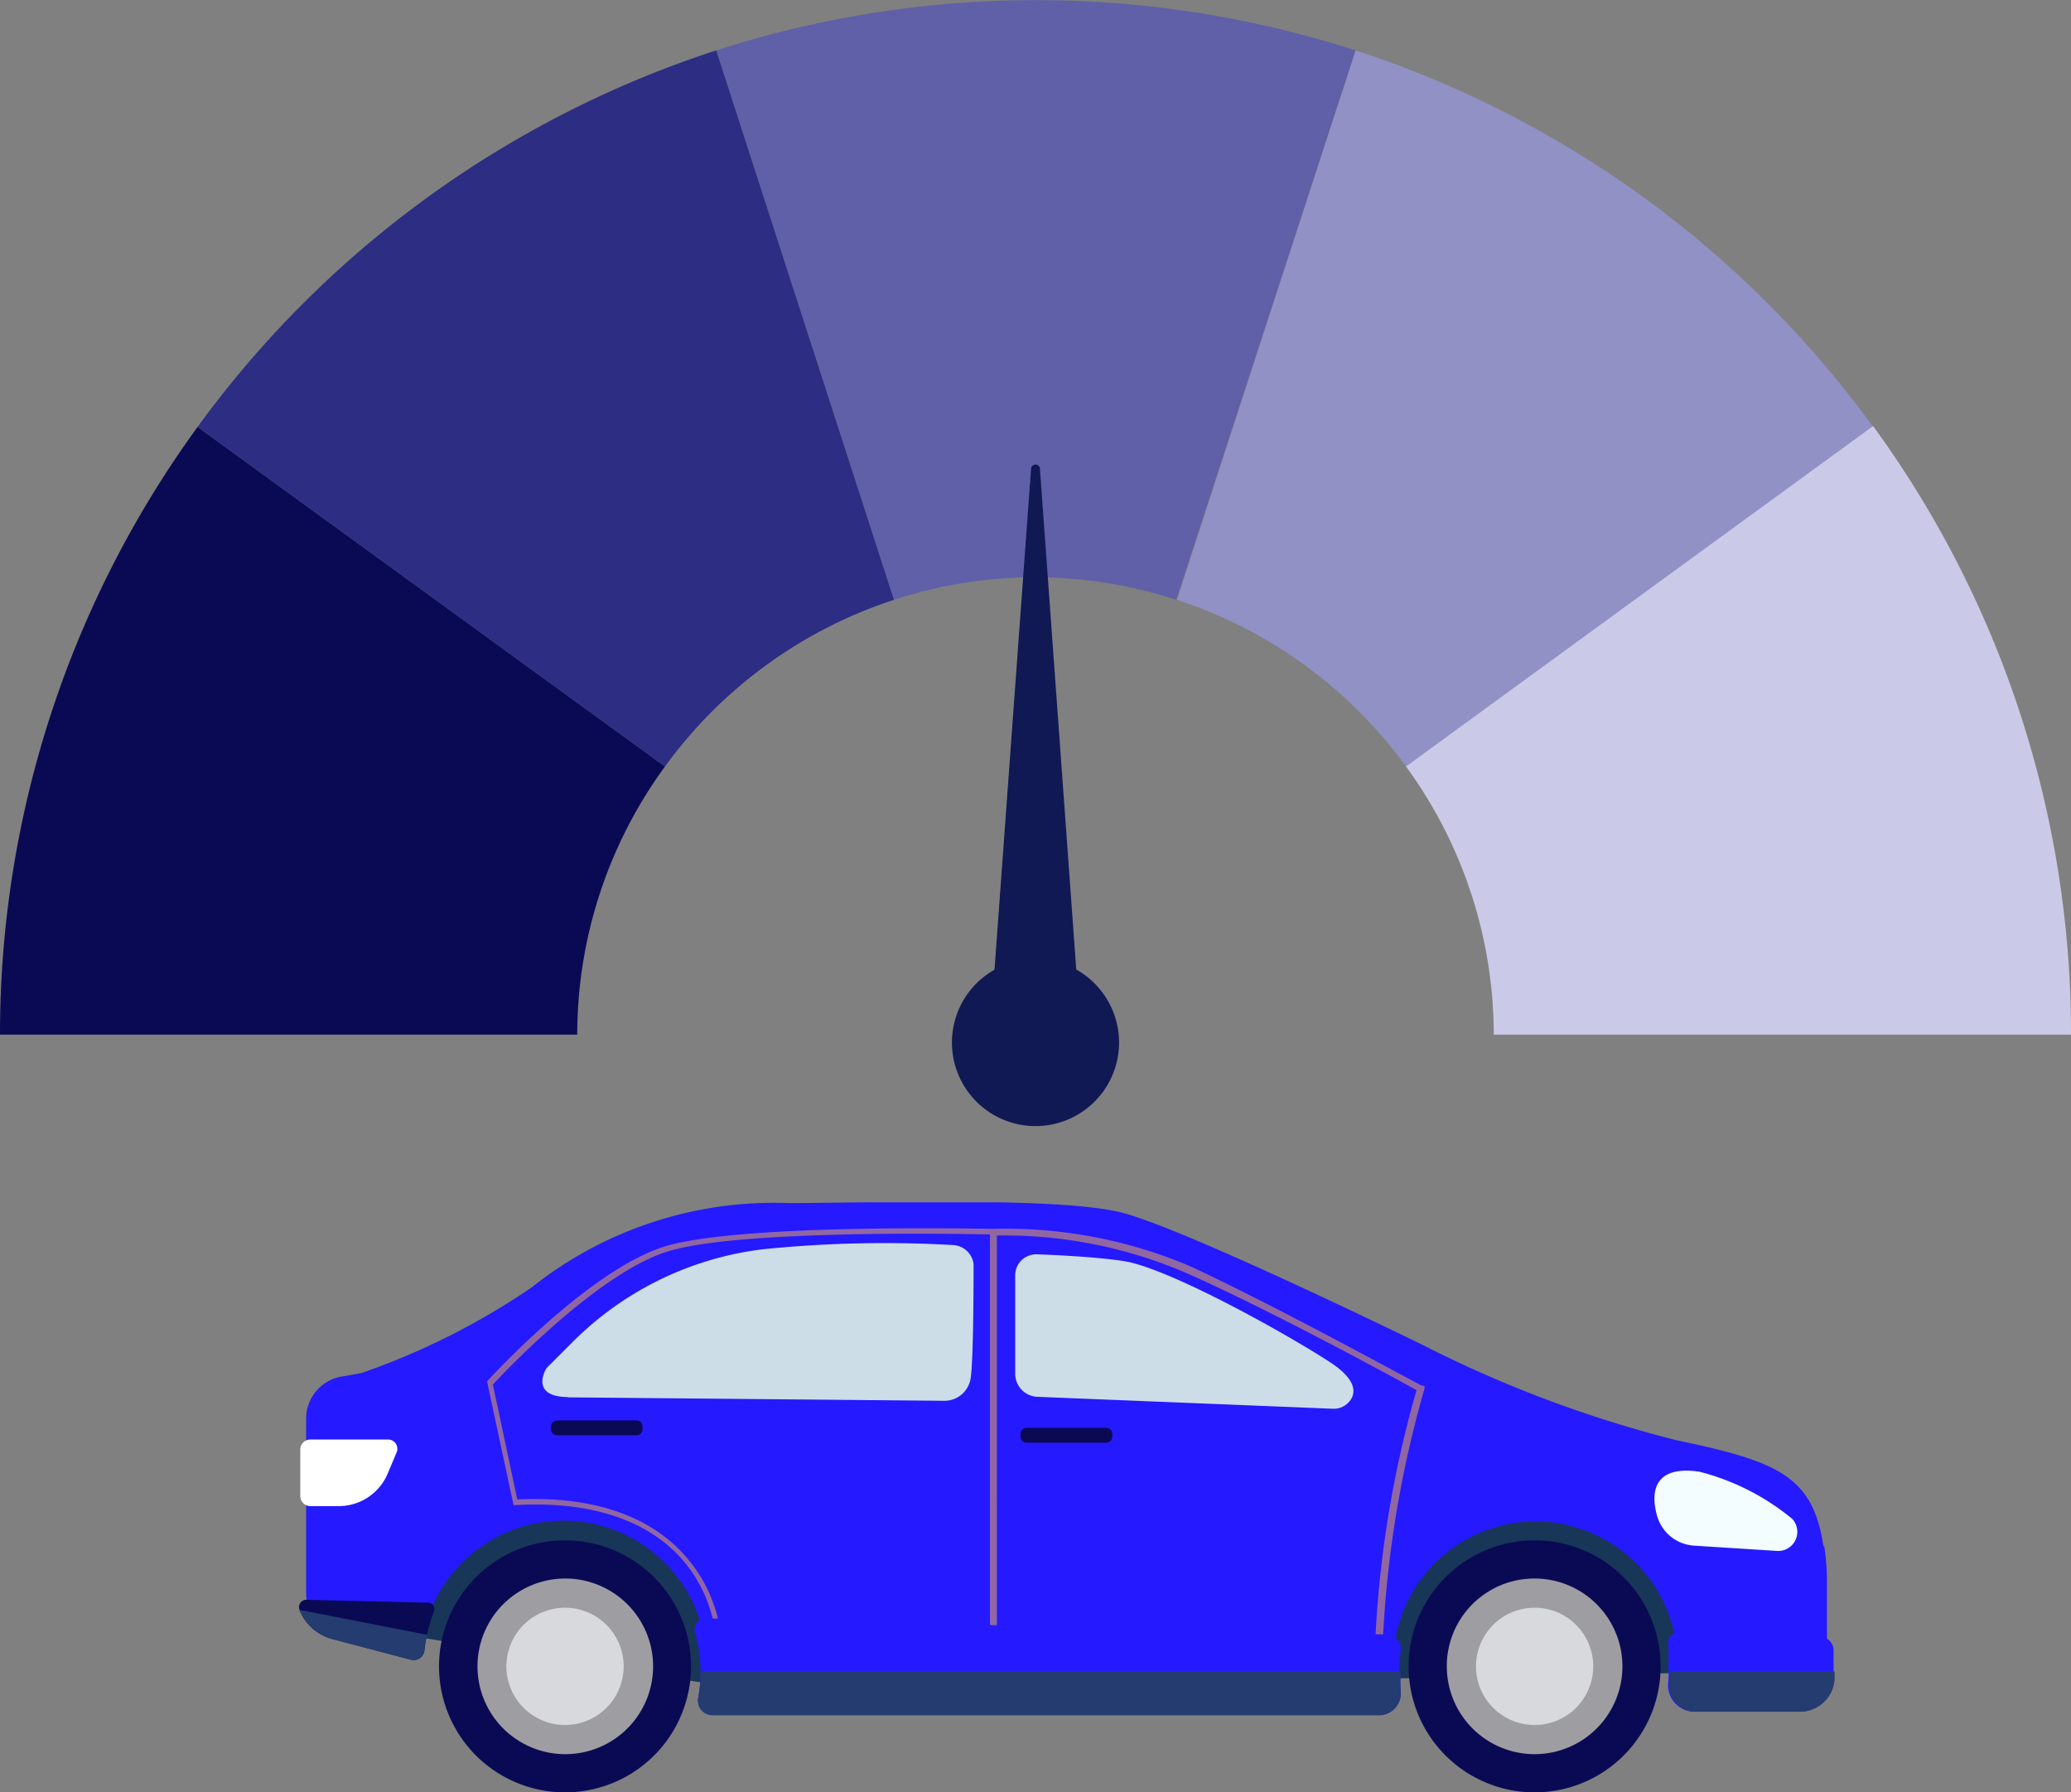
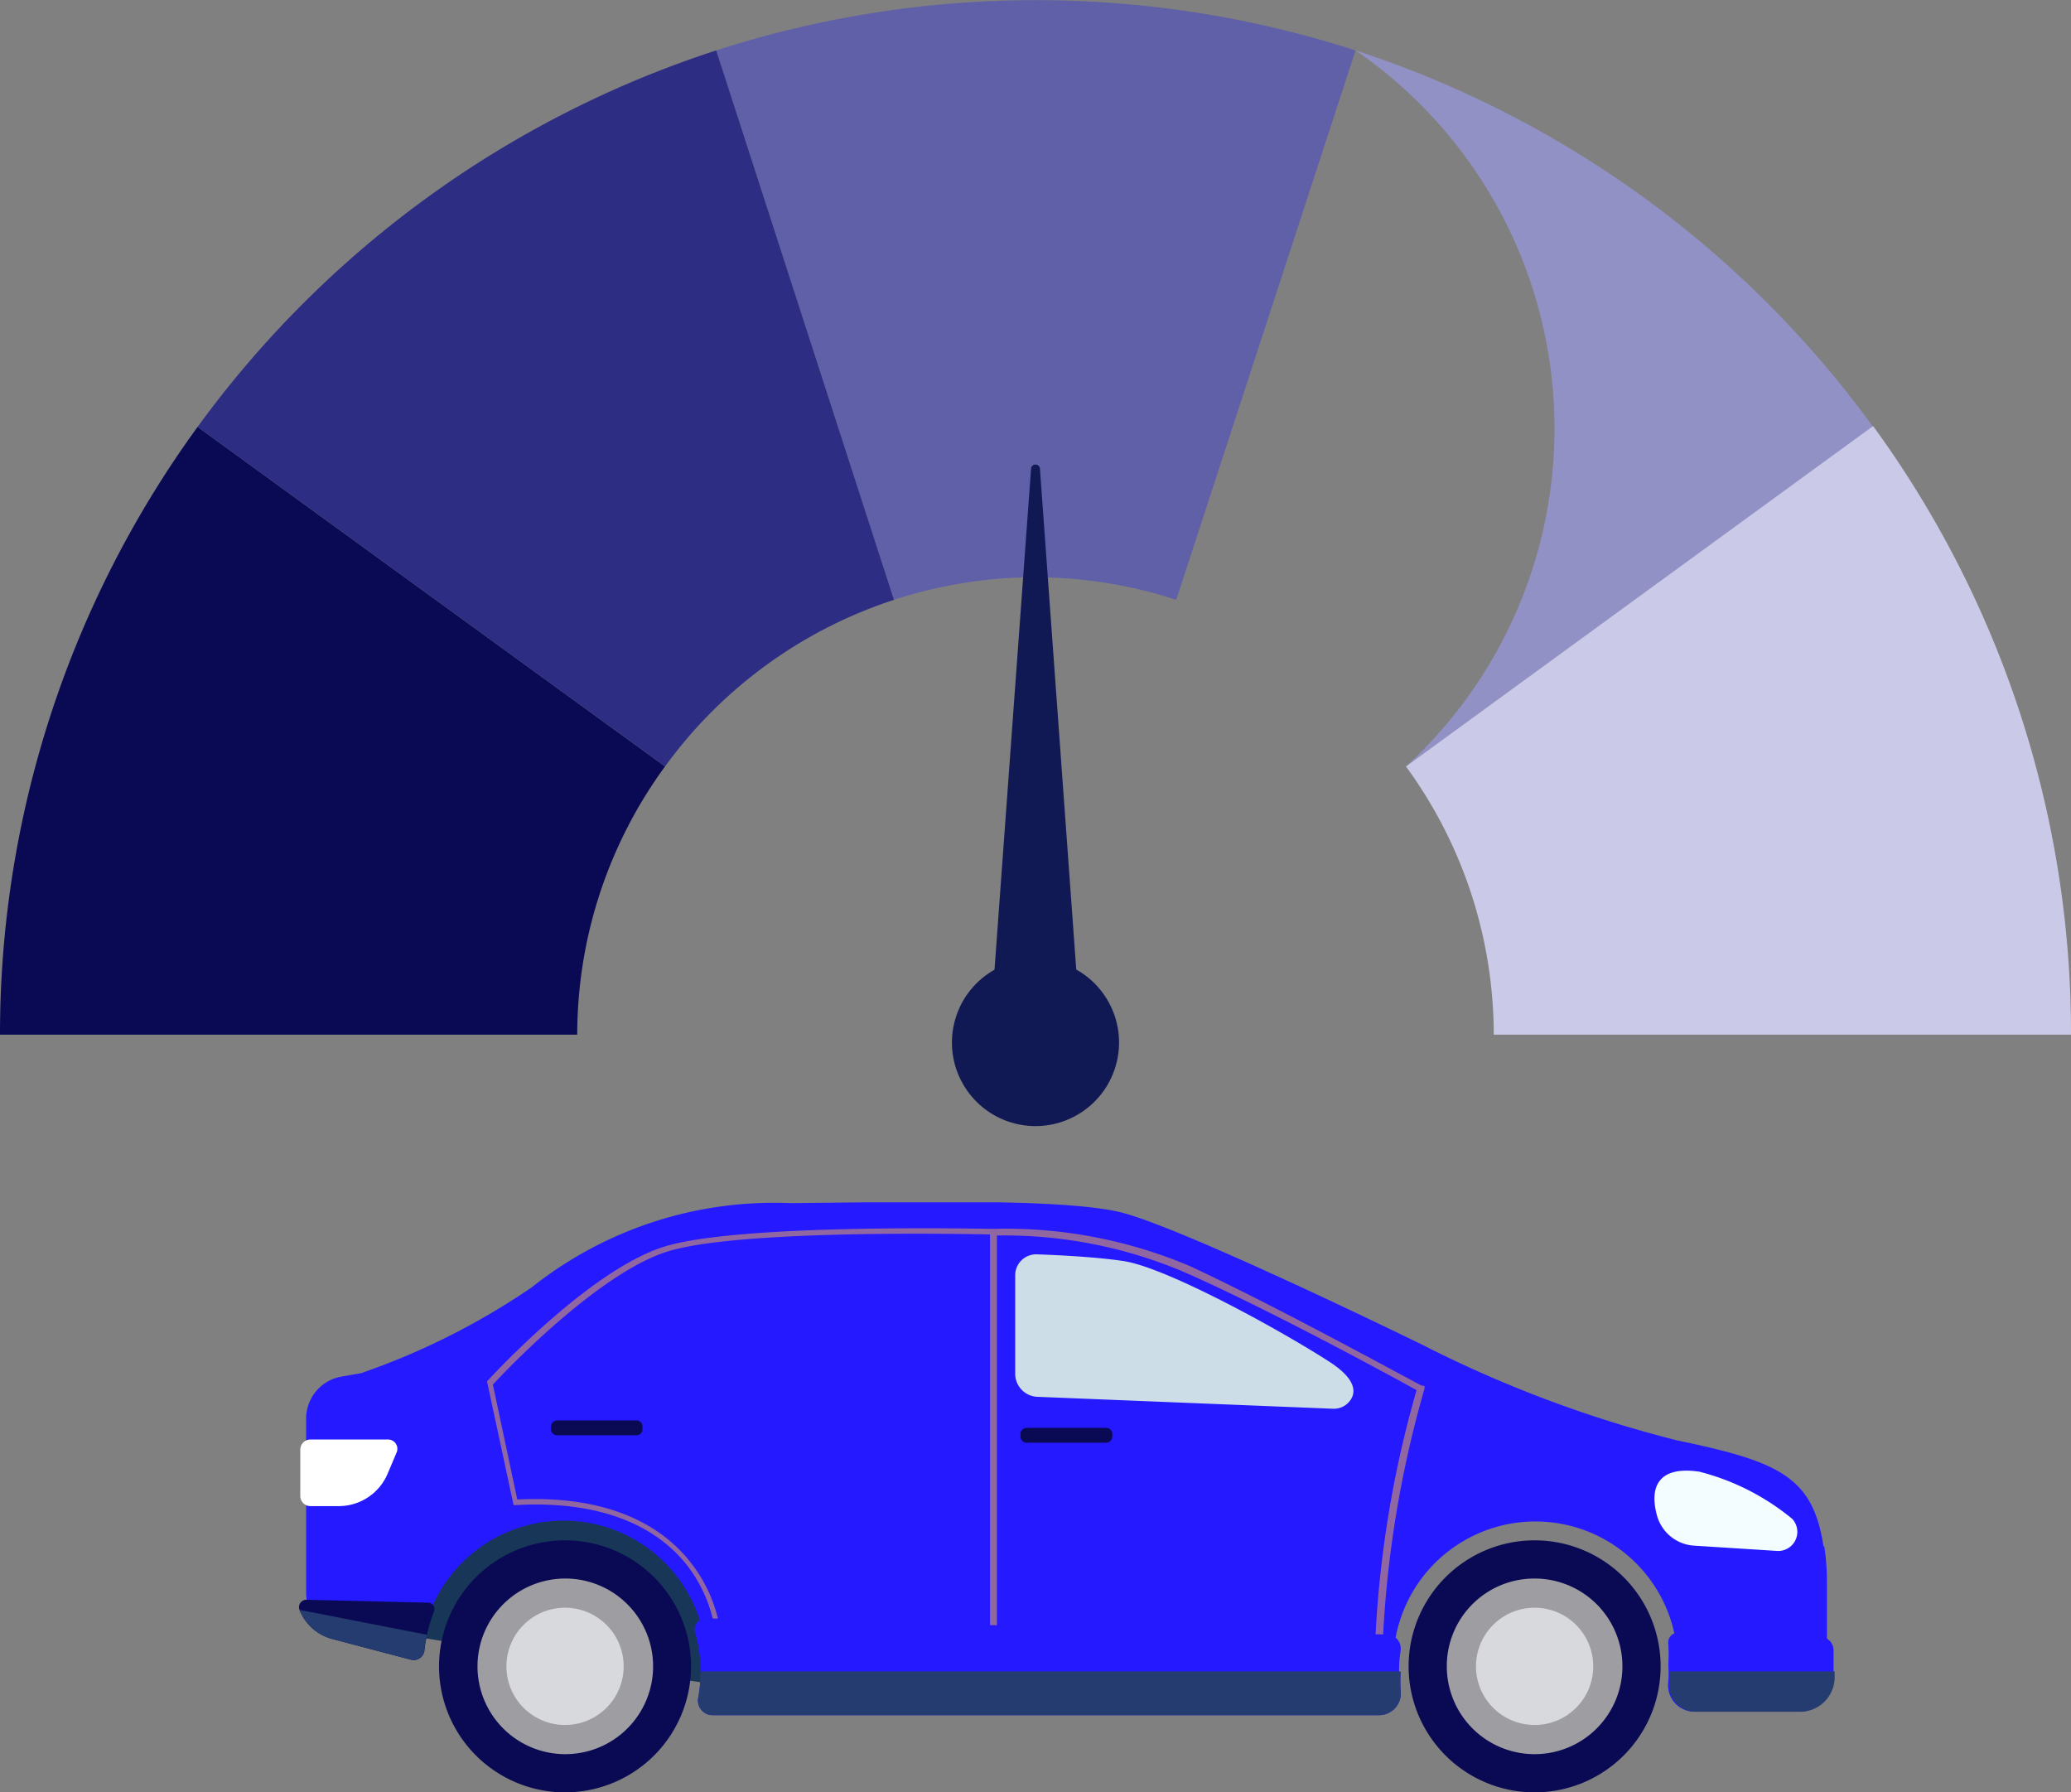
<svg xmlns="http://www.w3.org/2000/svg" width="78.07" height="67.56" viewBox="0 0 78.07 67.56">
  <rect x="0" y="0" width="78.07" height="67.56" fill="#808080" stroke="none" />
  <defs>
    <clipPath id="a1ff132f-afcc-4d8a-a4d0-45c33e8193db">
      <rect x="11.27" y="45.32" width="57.88" height="22.23" fill="none" />
    </clipPath>
    <clipPath id="a5c3f4a3-e00a-449e-b426-1df28ce3edc4">
      <rect x="18.32" y="46.3" width="35.38" height="15.89" fill="none" />
    </clipPath>
  </defs>
  <g style="isolation:isolate">
    <g id="efbf3df2-cc17-4c26-b70f-112e6bf435bd" data-name="Layer 2">
      <g id="bda6f925-1e95-4971-985b-938718895af4" data-name="Layer 1">
-         <path d="M53,28.89l17.61-12.8A39.09,39.09,0,0,0,51.1,1.9L44.37,22.61A17.29,17.29,0,0,1,53,28.89Z" fill="#9191c6" />
+         <path d="M53,28.89l17.61-12.8A39.09,39.09,0,0,0,51.1,1.9A17.29,17.29,0,0,1,53,28.89Z" fill="#9191c6" />
        <path d="M56.31,39H78.07a38.84,38.84,0,0,0-7.46-22.94L53,28.89A17.14,17.14,0,0,1,56.31,39Z" fill="#cacae8" />
        <path d="M39,21.76a17.11,17.11,0,0,1,5.34.85L51.1,1.9A39.26,39.26,0,0,0,27,1.9L33.7,22.61A17.1,17.1,0,0,1,39,21.76Z" fill="#6060a8" />
        <path d="M25.07,28.89,7.45,16.09A38.9,38.9,0,0,0,0,39H21.76A17.14,17.14,0,0,1,25.07,28.89Z" fill="#0a0a54" />
        <path d="M33.7,22.61,27,1.9A39.12,39.12,0,0,0,7.45,16.09l17.62,12.8A17.29,17.29,0,0,1,33.7,22.61Z" fill="#2d2d84" />
        <circle cx="39.03" cy="39.29" r="3.15" transform="translate(-8.15 68.29) rotate(-76.76)" fill="#101954" />
        <path d="M39.2,17.64l1.57,21.65H37.29l1.58-21.65A.17.17,0,0,1,39.2,17.64Z" fill="#101954" />
        <path d="M39,41.06a1.77,1.77,0,1,1,1.77-1.77A1.76,1.76,0,0,1,39,41.06Z" fill="#101954" />
        <g id="b586c956-6ab5-4680-ab15-4ed881600709" data-name="Artwork 4">
          <g clip-path="url(#a1ff132f-afcc-4d8a-a4d0-45c33e8193db)">
            <g clip-path="url(#a1ff132f-afcc-4d8a-a4d0-45c33e8193db)">
              <g clip-path="url(#a1ff132f-afcc-4d8a-a4d0-45c33e8193db)">
                <path d="M15.48,61.66S27,63.57,27.14,63.49,28.77,57,28.77,57s-9.53-1.71-9.68-1.71A15.82,15.82,0,0,0,16.84,57l-1.36,4.63" fill="#183658" />
-                 <path d="M50.61,63.3c.28,0,14.22-.27,14.22-.27l-1-3.21s-1.93-2.93-3-2.87-7.1-.94-8.15-.21-2,.15-2.48,1.89-.89,1.93-.5,3a6.5,6.5,0,0,0,.91,1.69" fill="#183658" />
                <path d="M16.55,62.81a4.75,4.75,0,1,0,4.75-4.75,4.75,4.75,0,0,0-4.75,4.75" fill="#0a0a54" />
                <path d="M18,62.81A3.31,3.31,0,1,0,21.3,59.5,3.31,3.31,0,0,0,18,62.81" fill="#9e9da2" />
                <path d="M19.09,62.81A2.21,2.21,0,1,0,21.3,60.6a2.21,2.21,0,0,0-2.21,2.21" fill="#d8d9dd" />
                <path d="M53.1,62.81a4.75,4.75,0,1,0,4.74-4.75,4.75,4.75,0,0,0-4.74,4.75" fill="#0a0a54" />
                <path d="M54.54,62.81a3.31,3.31,0,1,0,3.3-3.31,3.3,3.3,0,0,0-3.3,3.31" fill="#9e9da2" />
                <path d="M55.64,62.81a2.21,2.21,0,1,0,2.2-2.21,2.21,2.21,0,0,0-2.2,2.21" fill="#d8d9dd" />
                <path d="M68.74,58.29c-.4-2.65-1.7-3.2-5.53-4a45.77,45.77,0,0,1-9.61-3.61s-9.17-4.49-11.42-5-7.77-.37-12.41-.33a14.67,14.67,0,0,0-9.72,3.17,27.07,27.07,0,0,1-6.44,3.24l-.75.13a1.61,1.61,0,0,0-1.32,1.58v6.56a1.65,1.65,0,0,0,1.22,1.59l2.69.71a.38.38,0,0,0,.44-.34,5.4,5.4,0,0,1,10.75.64,5.25,5.25,0,0,1-.09,1,.53.53,0,0,0,.52.63h24.7a.8.8,0,0,0,.79-.9,5.36,5.36,0,1,1,10.68-.71,5.49,5.49,0,0,1,0,.58.92.92,0,0,0,.91,1h3.55a1.17,1.17,0,0,0,1.17-1.17V59.65a8.89,8.89,0,0,0-.1-1.36" fill="#2519ff" />
                <path d="M11.7,54.26h2.93a.35.35,0,0,1,.32.49l-.33.78a2,2,0,0,1-1.85,1.24H11.7a.38.38,0,0,1-.38-.38V54.64a.38.38,0,0,1,.38-.38" fill="#fff" />
                <path d="M64.09,55.48a9,9,0,0,1,3.47,1.77A.72.72,0,0,1,67,58.46l-3.14-.2a1.55,1.55,0,0,1-1.39-1.11c-.3-1.06,0-1.93,1.64-1.67" fill="#f3fcff" />
                <path d="M11.56,60.3a.28.28,0,0,0-.27.38,1.83,1.83,0,0,0,1.24,1.1l3,.79A.41.41,0,0,0,16,62.2a5.89,5.89,0,0,1,.36-1.46.24.24,0,0,0-.22-.33Z" fill="#0a0a54" />
                <path d="M63.26,61.54a.37.37,0,0,0-.37.42,6.49,6.49,0,0,1,0,.77,4.73,4.73,0,0,1,0,.65,1,1,0,0,0,1,1.14h3.94a1.3,1.3,0,0,0,1.29-1.3v-1a.52.52,0,0,0-.52-.53Z" fill="#2519ff" />
                <g opacity="0.5" style="mix-blend-mode:multiply">
                  <g clip-path="url(#a5c3f4a3-e00a-449e-b426-1df28ce3edc4)">
                    <path d="M53.6,52.23c-.05,0-5.27-2.89-8.73-4.5a17.78,17.78,0,0,0-7.42-1.41c-.44,0-9.59-.21-12.41.67s-6.53,4.91-6.68,5.08l0,0,1,4.66h.11c2.88-.16,5.09.61,6.39,2.22a5.34,5.34,0,0,1,1.1,2.53v.11l10.41.27h.25l14.5.29v-.13a41.24,41.24,0,0,1,1.58-9.68l0-.1ZM27.14,61.39A5.49,5.49,0,0,0,26,58.85c-.93-1.17-2.81-2.51-6.5-2.33l-.92-4.33c.42-.46,3.92-4.15,6.53-5s11.09-.68,12.21-.66V61.65Zm24.7.54-14.26-.28V46.57A17.34,17.34,0,0,1,44.76,48C48,49.44,52.69,52,53.4,52.4a40.88,40.88,0,0,0-1.56,9.53" fill="#feb546" />
                  </g>
                </g>
                <path d="M11.29,60.68a1.83,1.83,0,0,0,1.24,1.1l3,.79A.41.41,0,0,0,16,62.2c0-.2.06-.39.1-.58Z" fill="#243c6f" />
                <path d="M62.93,63a2.43,2.43,0,0,1,0,.38,1,1,0,0,0,1,1.14h3.94a1.3,1.3,0,0,0,1.29-1.3V63Z" fill="#243c6f" />
                <path d="M52.74,63a5.25,5.25,0,0,1,.06-.79.53.53,0,0,0-.5-.6L26.61,61a.42.42,0,0,0-.41.53A5.19,5.19,0,0,1,26.41,63a5.36,5.36,0,0,1-.09,1,.55.55,0,0,0,.53.65H52a.82.82,0,0,0,.8-.92,5.52,5.52,0,0,1,0-.71" fill="#2519ff" />
                <path d="M52.74,63H26.41a5.36,5.36,0,0,1-.09,1,.55.55,0,0,0,.53.65H52a.82.82,0,0,0,.8-.92,5.52,5.52,0,0,1,0-.71" fill="#243c6f" />
                <path d="M24,54.1H21a.23.23,0,0,1-.23-.23v-.1a.23.23,0,0,1,.23-.23h3a.22.22,0,0,1,.22.23v.1a.22.22,0,0,1-.22.23" fill="#0a0a54" />
                <path d="M41.7,54.38h-3a.23.23,0,0,1-.23-.23v-.1a.23.23,0,0,1,.23-.23h3a.23.23,0,0,1,.23.23v.1a.23.23,0,0,1-.23.23" fill="#0a0a54" />
-                 <path d="M21.4,52.67l14.19.13a1,1,0,0,0,1-.84c.12-.81.11-4.32.11-4.32a.82.82,0,0,0-.78-.71,45.14,45.14,0,0,0-7.17.16,12.21,12.21,0,0,0-7.15,3.48l-1,1s-.68,1.08.82,1.09" fill="#ccdde8" />
                <path d="M38.27,48.09v3.67a.87.87,0,0,0,.83.89l11.15.45a.76.76,0,0,0,.66-.33c.2-.29.22-.78-.78-1.43-1.74-1.13-6.16-3.58-7.8-3.81-1-.15-2.4-.22-3.25-.25a.79.79,0,0,0-.81.81" fill="#ccdde8" />
              </g>
            </g>
          </g>
        </g>
      </g>
    </g>
  </g>
</svg>